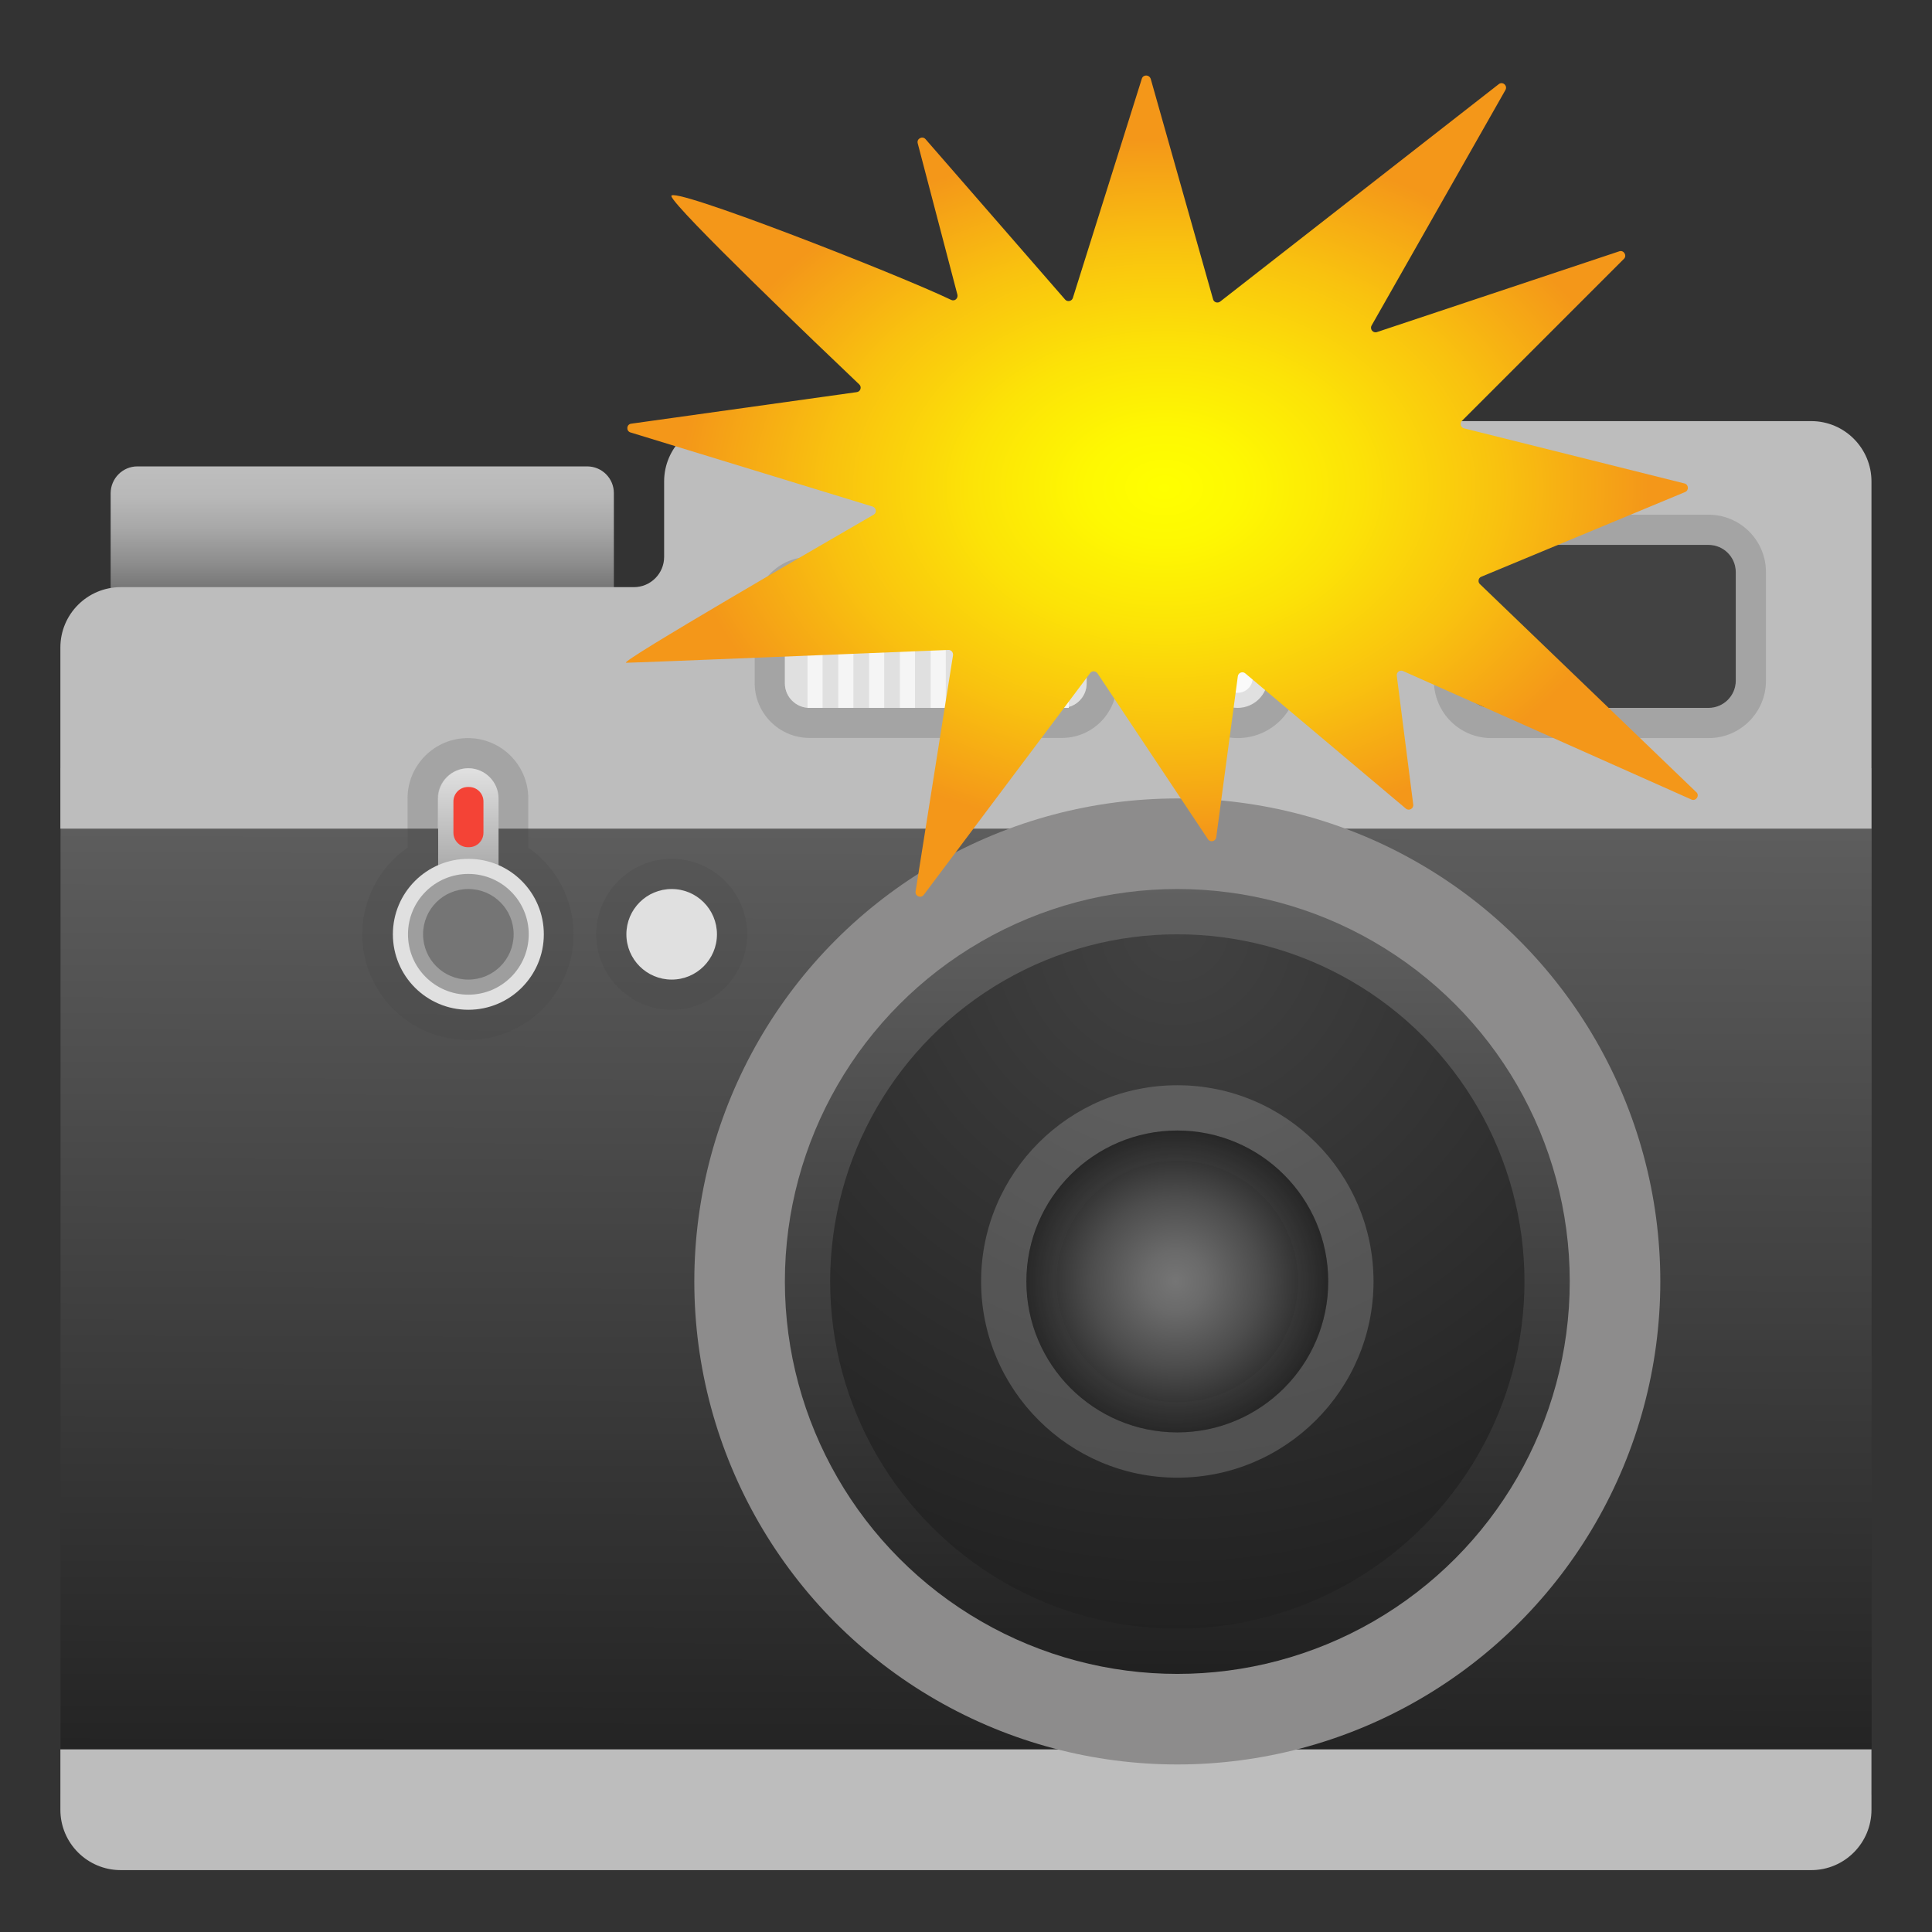
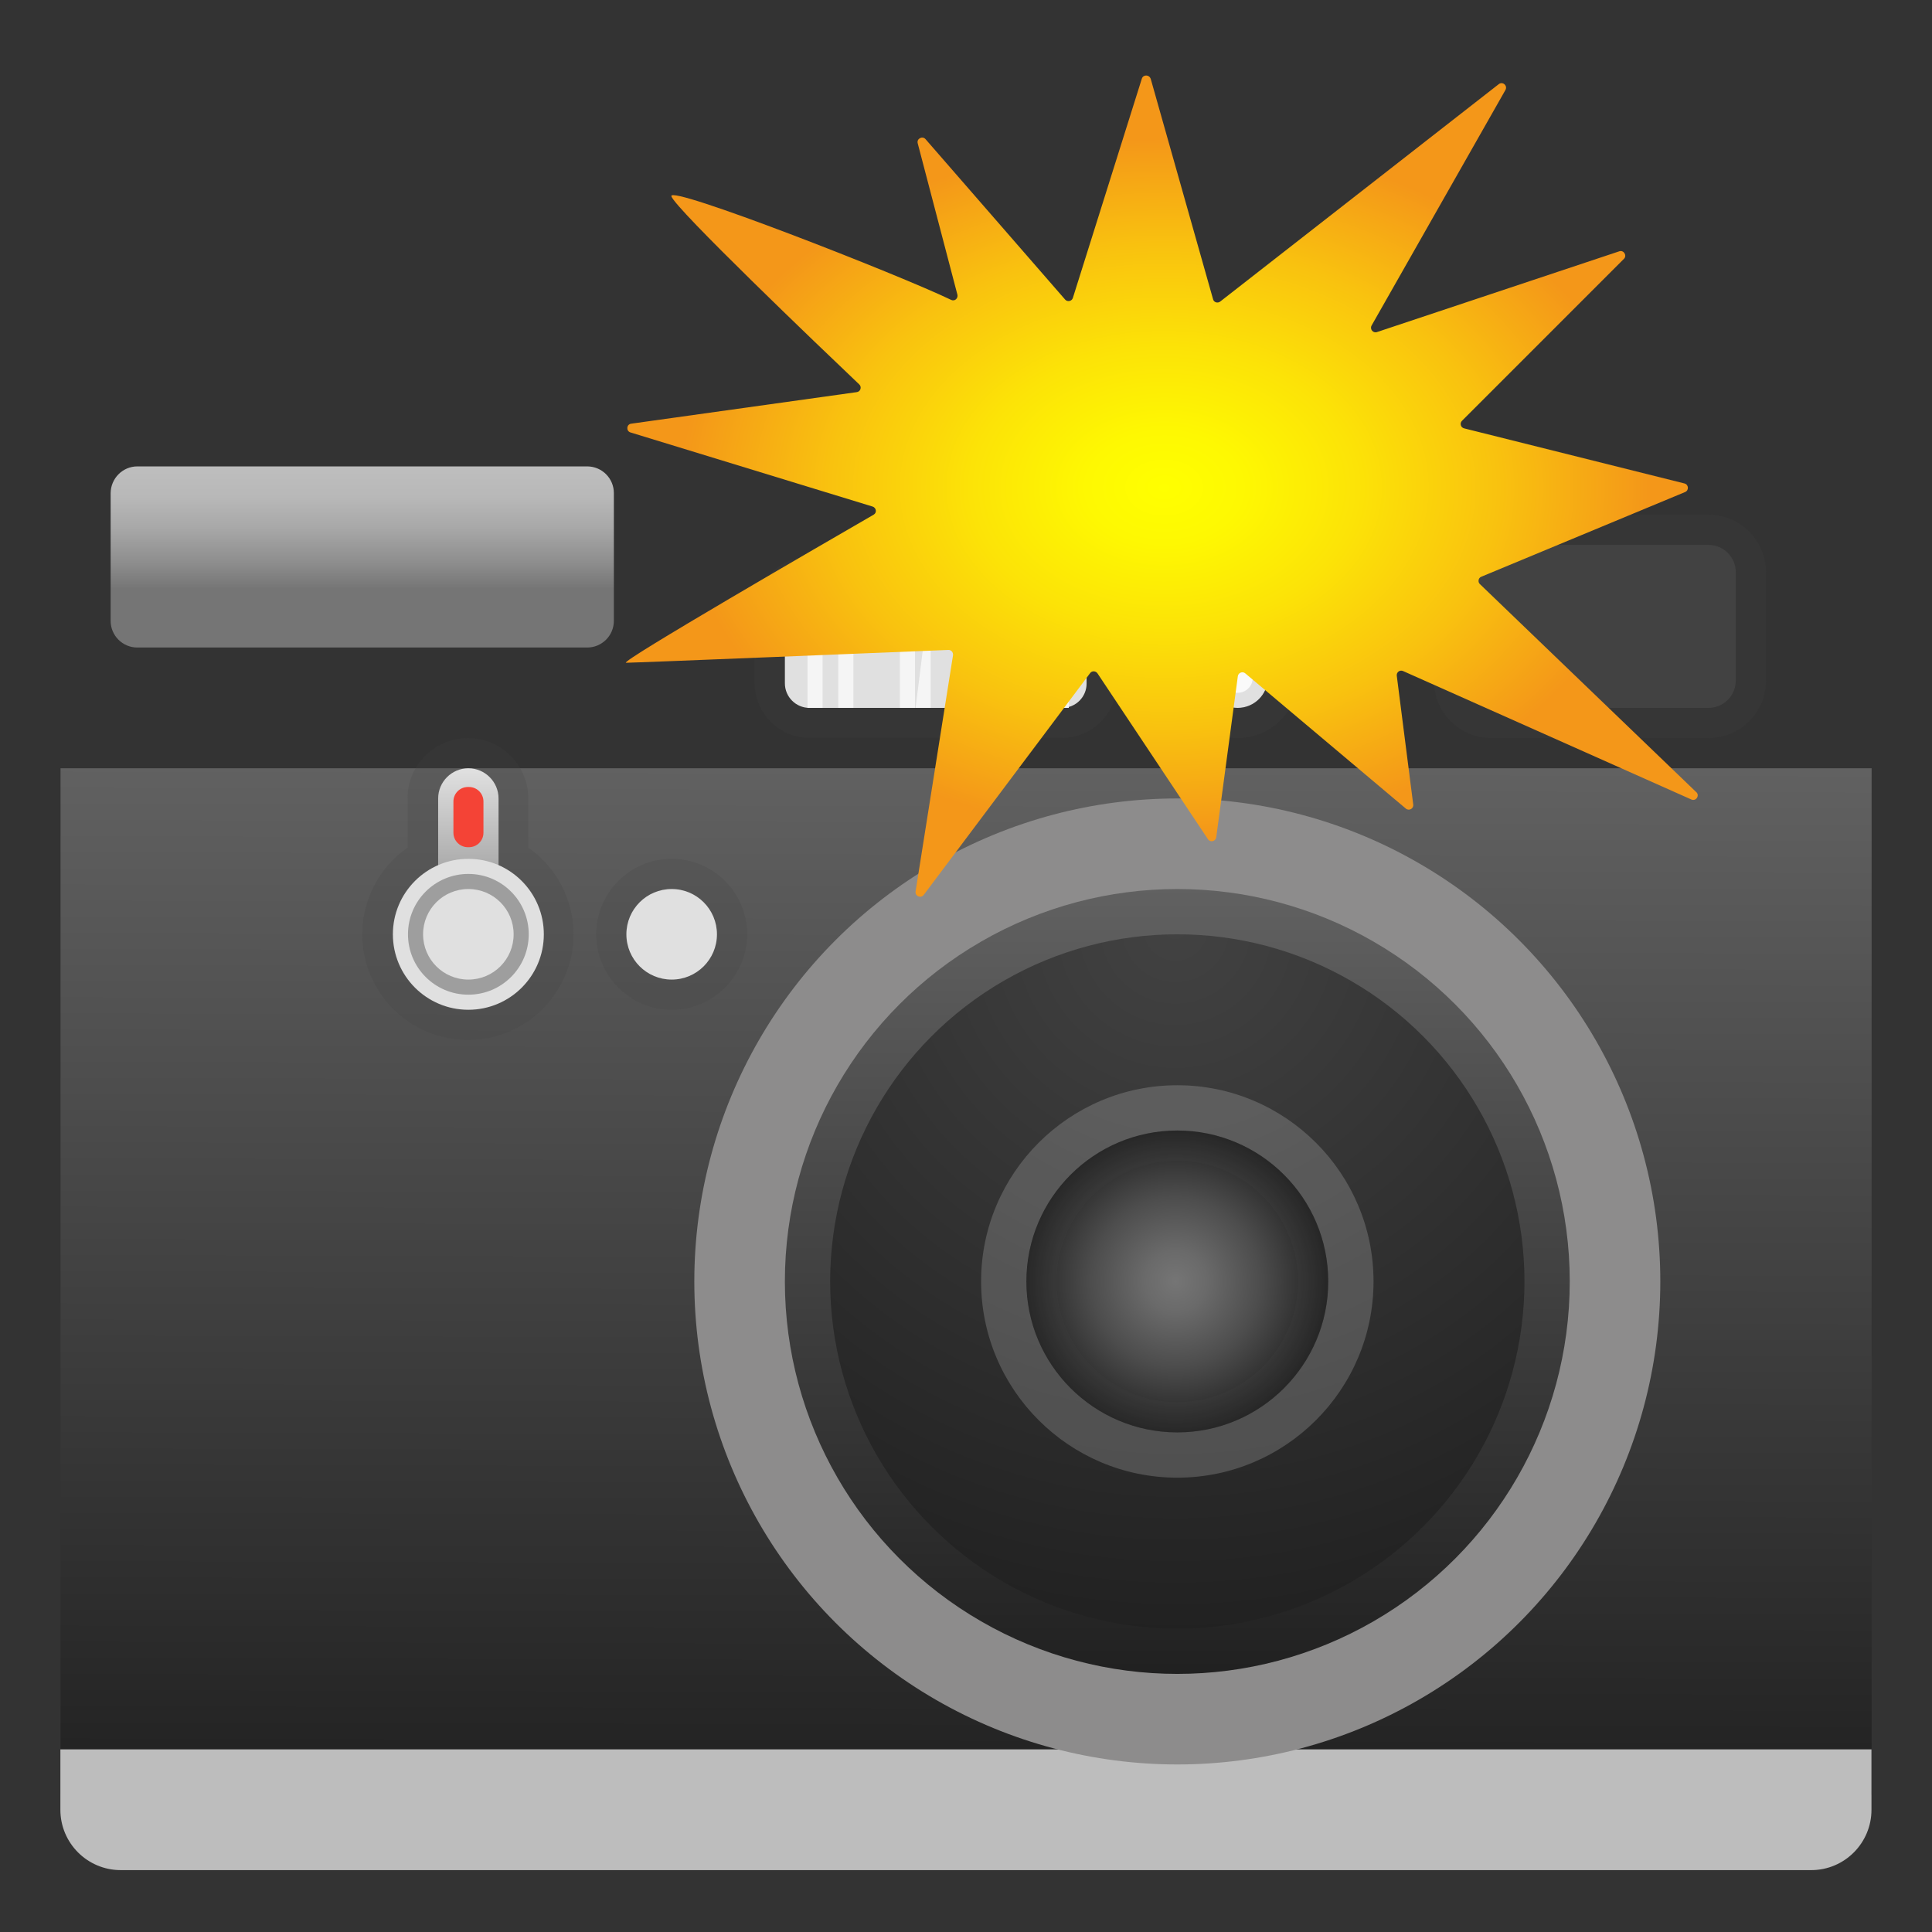
<svg xmlns="http://www.w3.org/2000/svg" xmlns:xlink="http://www.w3.org/1999/xlink" viewBox="0 0 128 128">
  <rect x="0" y="0" width="128" height="128" fill="#333333" stroke="none" />
  <linearGradient id="a" gradientTransform="matrix(1 0 0 -1 0 128)" gradientUnits="userSpaceOnUse" x1="24" x2="24" y1="96.726" y2="88.975">
    <stop offset="0" stop-color="#bdbdbd" />
    <stop offset=".211" stop-color="#b8b8b8" />
    <stop offset=".476" stop-color="#a8a8a8" />
    <stop offset=".769" stop-color="#8e8e8e" />
    <stop offset="1" stop-color="#757575" />
  </linearGradient>
  <linearGradient id="b">
    <stop offset="0" stop-color="#616161" />
    <stop offset="1" stop-color="#212121" />
  </linearGradient>
  <linearGradient id="c" gradientTransform="matrix(-.003 1 1.11 .003 4.896 -14.019)" gradientUnits="userSpaceOnUse" x1="64.611" x2="132.919" xlink:href="#b" y1="53.491" y2="53.491" />
  <linearGradient id="d" gradientTransform="matrix(1 0 0 -1 0 128)" gradientUnits="userSpaceOnUse" x1="78" x2="78" xlink:href="#b" y1="69.229" y2="17.351" />
  <radialGradient id="e" cx="77.875" cy="66.476" gradientTransform="matrix(1 0 0 -1 .005 128)" gradientUnits="userSpaceOnUse" r="46.878">
    <stop offset="0" stop-color="#424242" />
    <stop offset="1" stop-color="#212121" />
  </radialGradient>
  <radialGradient id="f" cx="77.875" cy="43.101" gradientTransform="matrix(1 0 0 -1 .005 128)" gradientUnits="userSpaceOnUse" r="10">
    <stop offset="0" stop-color="#757575" />
    <stop offset=".203" stop-color="#6a6a6a" />
    <stop offset=".558" stop-color="#4d4d4d" />
    <stop offset="1" stop-color="#212121" />
  </radialGradient>
  <linearGradient id="g" gradientTransform="matrix(1 0 0 -1 0 128)" gradientUnits="userSpaceOnUse" x1="31.03" x2="31.03" y1="77.007" y2="68.914">
    <stop offset="0" stop-color="#e0e0e0" />
    <stop offset="1" stop-color="#9e9e9e" />
  </linearGradient>
  <radialGradient id="h" cx="77.13" cy="95.717" gradientTransform="matrix(1 0 0 -.72 .005 101.219)" gradientUnits="userSpaceOnUse" r="32.076">
    <stop offset="0" stop-color="#ff0" />
    <stop offset=".161" stop-color="#fef802" />
    <stop offset=".401" stop-color="#fce307" />
    <stop offset=".691" stop-color="#f9c20f" />
    <stop offset="1" stop-color="#f49719" />
  </radialGradient>
  <path d="m38.9 42.9h-29.8c-.98 0-1.77-.79-1.77-1.77v-8.46c.01-.98.8-1.77 1.77-1.77h29.8c.98 0 1.77.79 1.77 1.77v8.46c0 .98-.79 1.77-1.77 1.77z" fill="url(#a)" />
  <path d="m4.01 50.9h119.99v68h-119.99z" fill="url(#c)" />
  <path d="m120 123.9h-112c-2.21 0-4-1.79-4-4v-4h119.99v4c0 2.21-1.79 4-3.99 4z" fill="#bdbdbd" />
-   <path d="m120 27.9h-72c-2.21 0-4 1.79-4 4v5c0 1.1-.9 2-2 2h-34c-2.21 0-4 1.79-4 4v12h119.99v-23c0-2.21-1.79-4-3.99-4z" fill="#bdbdbd" />
  <path d="m70.37 38.9c.9 0 1.63.73 1.63 1.63v4.73c0 .9-.73 1.63-1.63 1.63h-16.74c-.9 0-1.63-.73-1.63-1.63v-4.73c0-.9.73-1.63 1.63-1.63zm0-2h-16.74c-2 0-3.63 1.63-3.63 3.63v4.73c0 2 1.63 3.63 3.63 3.63h16.73c2 0 3.63-1.63 3.63-3.63v-4.73c.01-2-1.62-3.63-3.62-3.63z" fill="#424242" opacity=".2" />
  <path d="m113.2 36.1c.99 0 1.8.81 1.8 1.8v7.2c0 .99-.81 1.8-1.8 1.8h-14.4c-.99 0-1.8-.81-1.8-1.8v-7.2c0-.99.81-1.8 1.8-1.8zm0-2h-14.4c-2.1 0-3.8 1.7-3.8 3.8v7.2c0 2.1 1.7 3.8 3.8 3.8h14.4c2.1 0 3.8-1.7 3.8-3.8v-7.2c0-2.1-1.71-3.8-3.8-3.8z" fill="#424242" opacity=".2" />
  <path d="m113.2 46.9h-14.4c-.99 0-1.8-.81-1.8-1.8v-7.2c0-.99.81-1.8 1.8-1.8h14.4c.99 0 1.8.81 1.8 1.8v7.2c0 .99-.81 1.8-1.8 1.8z" fill="#424242" />
  <path d="m70.37 46.9h-16.74c-.9 0-1.63-.73-1.63-1.63v-4.73c0-.9.73-1.63 1.63-1.63h16.73c.9 0 1.63.73 1.63 1.63v4.73c.01.9-.72 1.63-1.62 1.63z" fill="#e0e0e0" />
  <path d="m82 46.9c-1.1 0-2-.9-2-2v-4c0-1.1.9-2 2-2s2 .9 2 2v4c0 1.1-.9 2-2 2z" fill="#e0e0e0" />
  <path d="m82 41.9c-.55 0-1-.45-1-1s.45-1 1-1 1 .45 1 1-.45 1-1 1z" fill="#757575" />
  <path d="m82 45.9c-.55 0-1-.45-1-1s.45-1 1-1 1 .45 1 1-.45 1-1 1z" fill="#fafafa" />
  <g fill="#f5f5f5">
    <path d="m53.5 38.9h1v8h-1z" />
    <path d="m55.54 38.9h1v8h-1z" />
-     <path d="m57.58 38.9h1v8h-1z" />
    <path d="m59.62 38.9h1v8h-1z" />
-     <path d="m61.66 38.9h1v8h-1z" />
+     <path d="m61.66 38.9v8h-1z" />
    <path d="m63.7 38.9h1v8h-1z" />
    <path d="m65.73 38.9h1v8h-1z" />
    <path d="m67.77 38.9h1v8h-1z" />
    <path d="m69.81 38.9h1v8h-1z" />
  </g>
  <path d="m44.5 58.9c1.66 0 3 1.34 3 3s-1.34 3-3 3-3-1.34-3-3 1.34-3 3-3m0-2c-2.76 0-5 2.24-5 5s2.24 5 5 5 5-2.24 5-5-2.24-5-5-5z" fill="#424242" opacity=".2" />
  <path d="m82 38.9c1.1 0 2 .9 2 2v4c0 1.1-.9 2-2 2s-2-.9-2-2v-4c0-1.1.9-2 2-2m0-2c-2.21 0-4 1.79-4 4v4c0 2.21 1.79 4 4 4s4-1.79 4-4v-4c0-2.21-1.8-4-4-4z" fill="#424242" opacity=".2" />
  <circle cx="44.5" cy="61.9" fill="#e0e0e0" r="3" />
  <path d="m31 50.9c1.1 0 2 .9 2 2v4.42c1.76.77 3 2.53 3 4.58 0 2.76-2.24 5-5 5s-5-2.24-5-5c0-2.05 1.24-3.81 3-4.58v-4.42c0-1.1.9-2 2-2m0-2c-2.21 0-4 1.79-4 4v3.26c-1.86 1.29-3 3.43-3 5.74 0 3.86 3.14 7 7 7s7-3.14 7-7c0-2.31-1.14-4.45-3-5.74v-3.26c0-2.21-1.79-4-4-4z" fill="#424242" opacity=".2" />
  <ellipse cx="78" cy="84.9" fill="#8d8c8c" rx="32" ry="32" />
  <ellipse cx="78" cy="84.9" fill="url(#d)" rx="26" ry="26" />
  <ellipse cx="78" cy="84.9" fill="url(#e)" rx="23" ry="23" />
  <circle cx="78" cy="84.9" fill="url(#f)" r="10" />
  <path d="m78 74.9c5.52 0 10 4.48 10 10s-4.48 10-10 10-10-4.48-10-10 4.48-10 10-10m0-3c-7.17 0-13 5.83-13 13s5.83 13 13 13 13-5.83 13-13-5.83-13-13-13z" fill="#eee" opacity=".2" />
  <path d="m31.03 62.9c-1.1 0-2-.9-2-2v-8c0-1.1.9-2 2-2s2 .9 2 2v8c0 1.1-.9 2-2 2z" fill="url(#g)" />
  <circle cx="31.03" cy="61.9" fill="#e0e0e0" r="5" />
-   <path d="m31.03 65.4c-1.93 0-3.5-1.57-3.5-3.5s1.57-3.5 3.5-3.5 3.5 1.57 3.5 3.5-1.57 3.5-3.5 3.5z" fill="#757575" />
  <path d="m31.03 58.9c1.66 0 3 1.34 3 3s-1.34 3-3 3-3-1.34-3-3 1.34-3 3-3m0-1c-2.21 0-4 1.79-4 4s1.79 4 4 4 4-1.79 4-4-1.79-4-4-4z" fill="#9e9e9e" />
  <path d="m31.07 56.13h-.07c-.53 0-.96-.43-.96-.96v-2.07c0-.53.43-.96.96-.96h.07c.53 0 .96.43.96.96v2.07c0 .53-.43.96-.96.96z" fill="#f44336" />
  <path d="m78 76.9c4.41 0 8 3.59 8 8s-3.59 8-8 8-8-3.59-8-8 3.59-8 8-8m0-2c-5.52 0-10 4.48-10 10s4.48 10 10 10 10-4.48 10-10-4.48-10-10-10z" fill="#424242" opacity=".2" />
  <path d="m75.65 5.21-4.57 14.53c-.07.22-.36.28-.51.11l-9.25-10.63c-.21-.24-.6-.03-.52.27l2.63 10.03c.06.25-.18.46-.41.35-3.51-1.69-18.75-7.65-18.54-6.87s9.88 10.03 12.45 12.47c.18.17.08.48-.17.51l-14.94 2.09c-.32.04-.35.49-.05.58l16.04 4.91c.25.08.3.41.07.54-3.06 1.77-16.96 9.81-16.4 9.81.58 0 18.56-.74 21.35-.85.19-.01.33.16.31.35l-2.48 15.65c-.05.31.35.48.54.23l11.02-14.69c.12-.17.37-.16.49.01l7.32 10.99c.15.23.51.15.55-.13l1.43-10.67c.03-.23.31-.34.49-.19l10.64 8.96c.21.18.53 0 .49-.27l-1.09-8.53c-.03-.23.2-.41.42-.31l19.1 8.51c.32.14.58-.3.3-.51l-14.29-13.74c-.18-.14-.14-.43.07-.51l13.5-5.61c.27-.11.24-.5-.04-.57l-14.6-3.65c-.23-.06-.3-.34-.14-.5l10.73-10.73c.22-.22-.01-.6-.31-.5l-16.05 5.35c-.26.09-.49-.19-.36-.43l8.87-15.61c.16-.29-.19-.59-.45-.38l-18.45 14.4c-.17.13-.42.05-.47-.15l-4.13-14.6c-.1-.3-.5-.3-.59-.02z" fill="url(#h)" />
</svg>